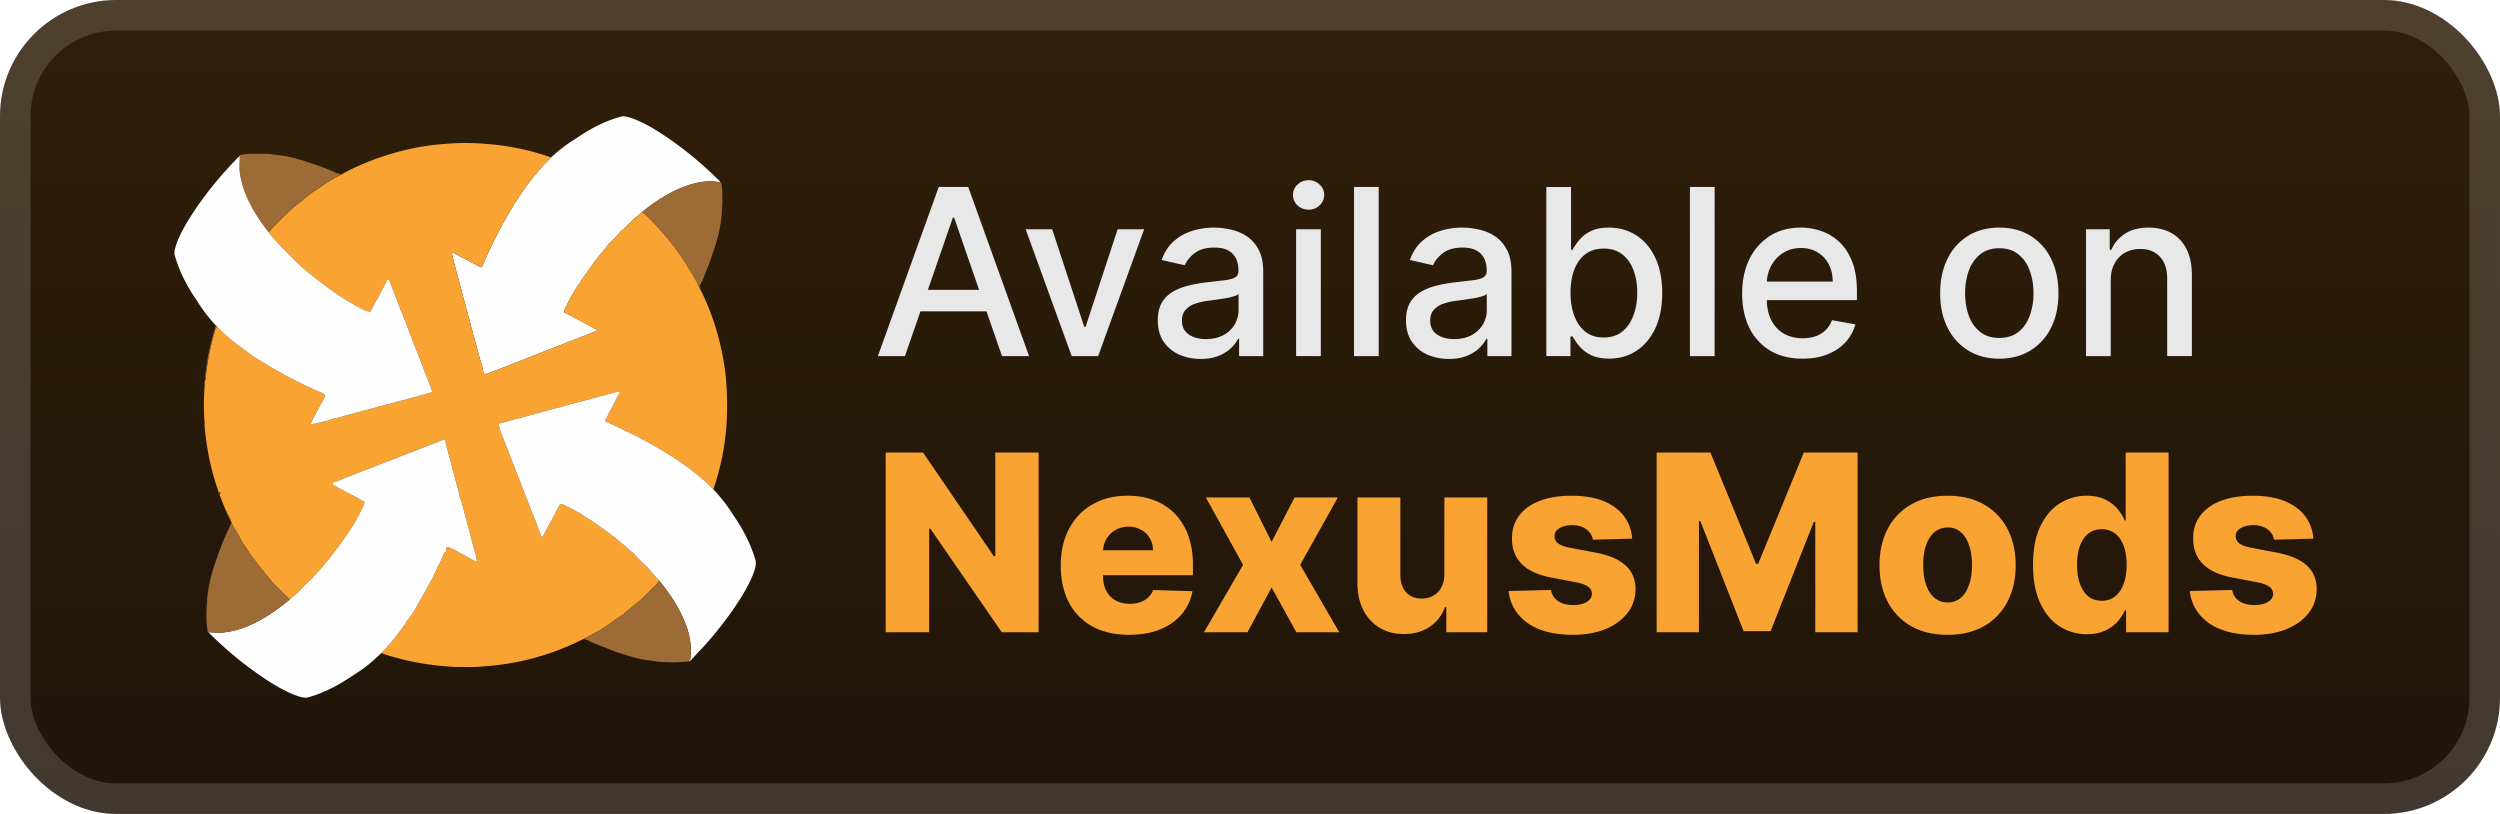
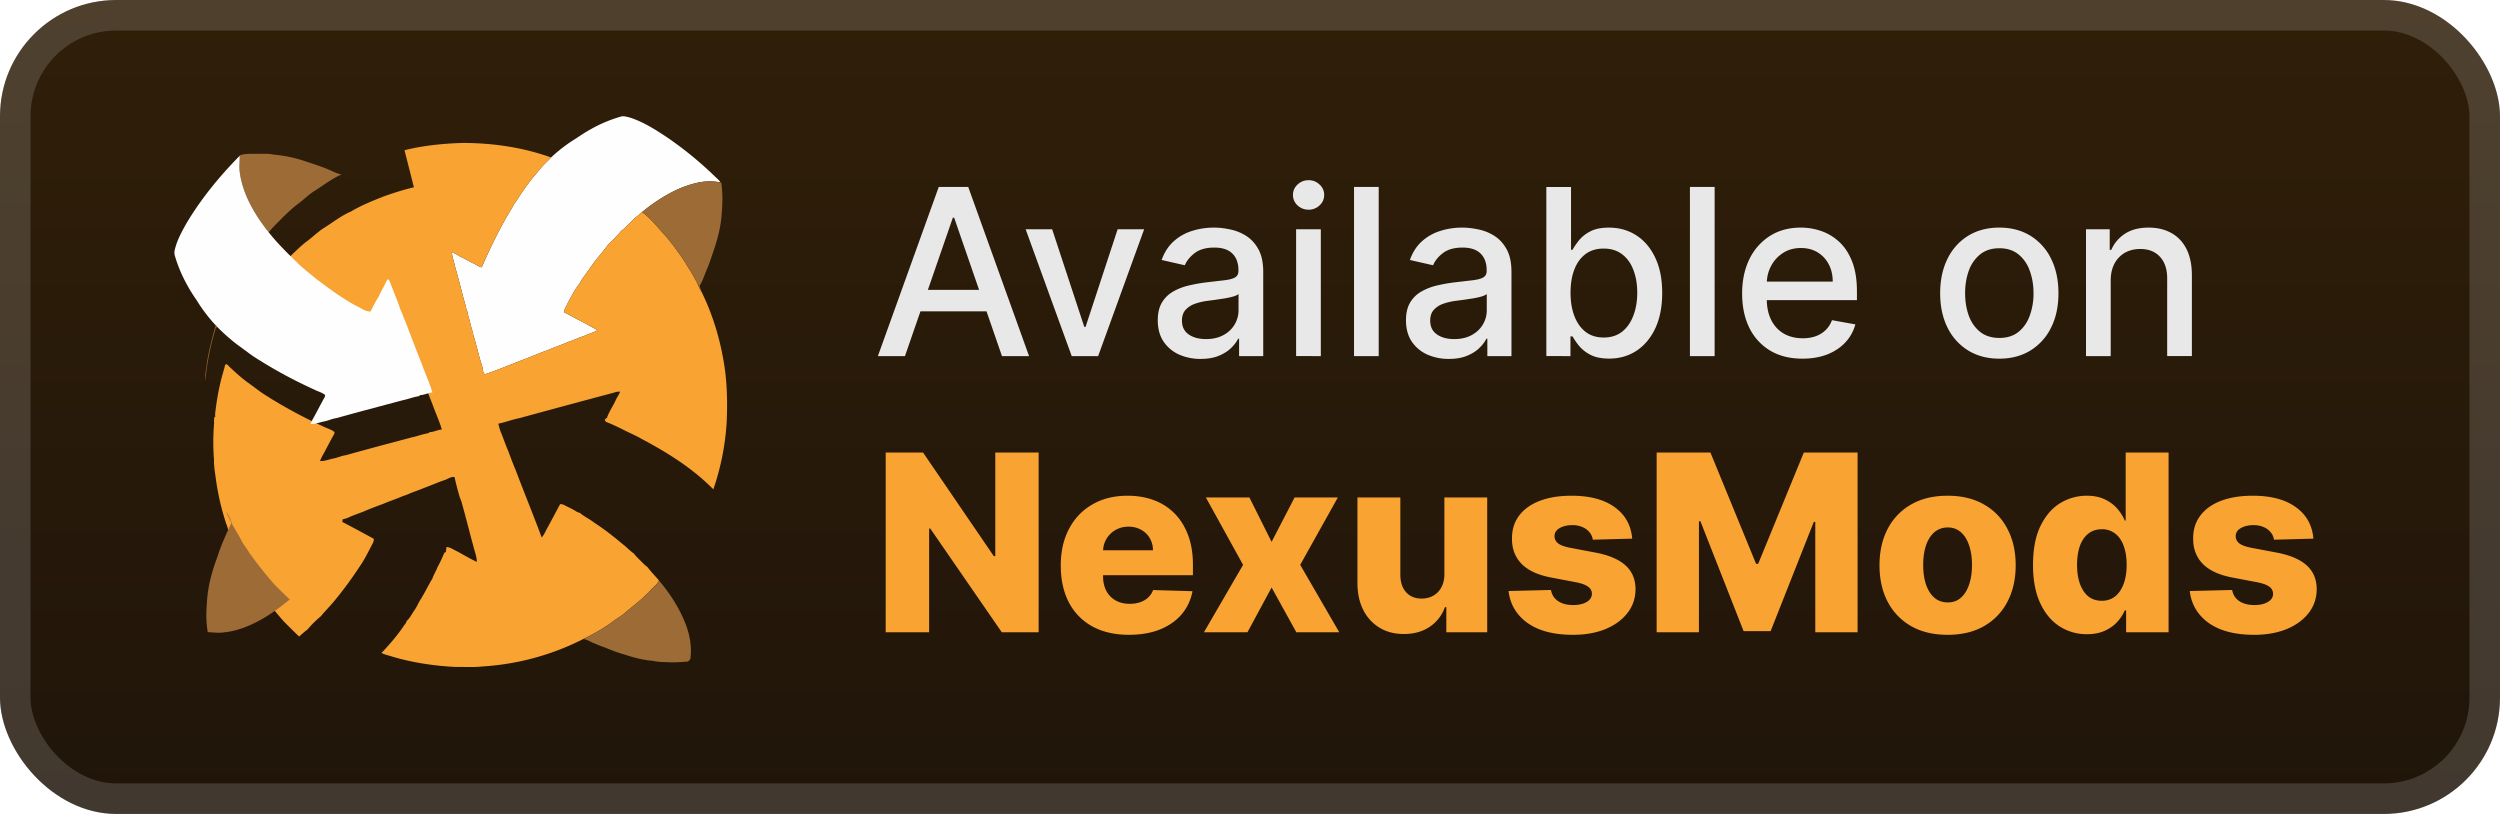
<svg xmlns="http://www.w3.org/2000/svg" width="172" height="56" fill="none">
  <rect width="172" height="56" fill="url(#a)" rx="8" />
  <g filter="url(#b)">
    <path fill="#FEFEFE" d="M40.576 8.93a9.5 9.5 0 0 1 2.188-.922c.188-.031.377.031.56.077.948.3 1.792.846 2.613 1.393a25 25 0 0 1 3.295 2.707c.12.108.238.22.337.35l-.355-.04c-.878-.096-1.744.173-2.544.51-.9.408-1.73.958-2.494 1.584-.118.093-.23.194-.341.295-.194.107-.319.296-.481.44-.202.186-.38.398-.607.553a9 9 0 0 1-.898.937c-.286.403-.614.774-.919 1.162-.29.39-.563.794-.852 1.185-.068.093-.12.196-.172.3-.335.416-.58.9-.836 1.368-.084.224-.259.419-.254.67.295.125.57.293.853.442q.728.37 1.438.778c-.292.17-.626.246-.926.4-.373.108-.715.295-1.087.405-.464.207-.95.365-1.417.568-.62.219-1.221.487-1.838.716-.828.318-1.643.67-2.487.944-.15-.156-.134-.398-.185-.597-.153-.43-.258-.876-.375-1.318-.05-.177-.105-.354-.132-.537l-.076-.113c-.036-.357-.183-.687-.249-1.038-.046-.242-.156-.468-.18-.716l-.059-.092c-.035-.305-.15-.593-.223-.89a84 84 0 0 0-.576-2.153c-.063-.309-.173-.606-.213-.92.218.03.388.17.573.274.324.135.616.334.935.481.186.082.346.221.55.26.622-1.424 1.304-2.826 2.121-4.15.037-.065.066-.133.097-.2.22-.264.378-.57.578-.848.269-.376.53-.76.836-1.107.223-.255.422-.531.66-.771l.48-.482a10.5 10.5 0 0 1 1.422-1.123c.416-.256.81-.547 1.24-.782" />
-     <path fill="#F9A332" d="M27.83 10.335c1.295-.323 2.629-.456 3.96-.5 2.075-.004 4.167.294 6.124 1l-.48.482c-.238.24-.437.516-.66.771-.306.348-.567.731-.836 1.107-.2.278-.359.584-.578.847-.031.068-.06.137-.097.2-.817 1.325-1.5 2.727-2.122 4.151-.203-.039-.363-.178-.549-.26-.319-.147-.61-.345-.935-.481-.185-.104-.355-.244-.573-.273.04.313.15.61.213.919q.302 1.074.576 2.154c.074.296.188.584.223.89l.059.092c.024.247.134.473.18.715.066.35.213.681.249 1.038l.076.113c.027.184.082.36.132.538.117.44.222.887.375 1.318.05.198.035.44.185.596.844-.273 1.66-.626 2.487-.944.617-.229 1.218-.497 1.838-.716.467-.203.953-.36 1.417-.568.372-.11.714-.297 1.087-.406.3-.153.634-.228.926-.399q-.71-.406-1.438-.778c-.283-.15-.558-.316-.853-.442-.005-.251.17-.446.254-.67.256-.468.5-.952.836-1.368.051-.104.104-.206.172-.3.29-.391.562-.794.852-1.185.305-.388.633-.76.92-1.162.319-.29.622-.603.897-.937.227-.155.405-.367.607-.552.162-.145.287-.334.48-.44q.166-.154.342-.296c.617.449 1.077 1.066 1.59 1.621.195.198.346.433.531.64.379.525.766 1.047 1.086 1.613.201.28.355.591.525.892.131.24.204.508.363.734.778 1.58 1.286 3.29 1.558 5.029.2 1.274.222 2.57.17 3.856a17.4 17.4 0 0 1-.921 4.692c-1.41-1.433-3.132-2.513-4.897-3.45-.423-.246-.875-.434-1.31-.656a14 14 0 0 0-1.143-.524c-.082-.024-.1-.108-.116-.179l.148-.115c.143-.418.406-.784.59-1.185.089-.212.237-.392.312-.61a.95.95 0 0 0-.397.06 987 987 0 0 0-6.517 1.758c-.495.096-.968.283-1.464.384q.057.257.142.508c.19.437.33.895.525 1.332.17.444.328.895.518 1.331.588 1.558 1.22 3.097 1.8 4.657.189-.21.282-.481.426-.72.284-.525.562-1.052.846-1.577.1.012.202.021.291.074.26.143.54.25.787.418a.9.9 0 0 0 .277.115c.305.26.676.426.99.675.681.44 1.322.94 1.94 1.465.276.194.491.463.776.645.115.152.246.29.384.42.181.172.34.37.55.511.243.331.54.619.802.937-.11.252-.34.408-.522.603-.523.598-1.167 1.068-1.77 1.58-.253.232-.558.392-.83.599-.65.487-1.357.887-2.086 1.243a17.7 17.7 0 0 1-6.929 1.887c-.619.07-1.244.025-1.866.035-1.538-.078-3.075-.316-4.549-.773-.183-.054-.37-.1-.54-.192.55-.574 1.07-1.178 1.516-1.836q.082-.12.174-.233l.039-.131c.24-.202.363-.496.543-.745.174-.244.275-.53.448-.777.277-.46.51-.948.79-1.407.077-.26.238-.483.328-.738a10 10 0 0 0 .49-1.036l.103-.034q.02-.177.042-.353c.25.02.458.167.677.275.473.244.925.53 1.41.75-.005-.395-.166-.76-.254-1.138-.27-.988-.515-1.981-.794-2.967a2 2 0 0 0-.11-.288c-.096-.581-.305-1.138-.423-1.715-.118-.266-.142-.558-.224-.834a19 19 0 0 1-.376-1.443c-.264-.04-.473.146-.712.218-.454.151-.89.353-1.34.514-.382.162-.779.287-1.159.452q-.169.074-.347.126c-.452.203-.926.348-1.38.547-.445.164-.89.325-1.323.519-.378.144-.764.272-1.128.449l-.31.087-.022.178c.73.376 1.453.768 2.173 1.163-.013.093-.017.192-.064.277-.293.551-.56 1.12-.919 1.632a26 26 0 0 1-1.814 2.454c-.276.327-.585.626-.852.961-.334.278-.65.585-.926.922-.206.136-.38.311-.567.472-.36-.333-.703-.682-1.049-1.028a27 27 0 0 1-1.752-2.21c-.153-.281-.377-.517-.52-.805-.186-.392-.435-.75-.64-1.133a4 4 0 0 0-.389-.86c-.186-.38-.323-.782-.482-1.174.094-.044.058-.155.024-.223a.6.6 0 0 0-.053.203 3 3 0 0 0-.165-.55 17.5 17.5 0 0 1-.712-3.113c-.056-.424-.131-.846-.121-1.274a15.6 15.6 0 0 1-.002-2.39c.02-.189-.023-.401.049-.572l.026.01.023.04c-.01-.08-.022-.16-.018-.24.082-.73.197-1.457.37-2.172.09-.408.224-.803.323-1.209l.11-.04c.43.43.878.84 1.364 1.206.374.264.734.548 1.11.81a32.4 32.4 0 0 0 4.17 2.276c.25.136.542.19.763.379a.22.22 0 0 1-.023.141c-.248.449-.486.903-.727 1.356-.095.16-.181.324-.241.5.326.02.625-.123.94-.179.285-.056.548-.19.839-.224 1.52-.43 3.047-.828 4.572-1.236.368-.073.716-.22 1.088-.273l.101-.076c.291-.005.55-.162.838-.184-.168-.577-.428-1.121-.627-1.688-.42-1.063-.828-2.131-1.237-3.199-.13-.268-.203-.56-.343-.824-.214-.648-.488-1.274-.727-1.913-.027-.066-.058-.195-.158-.135-.08.107-.133.231-.192.35-.13.276-.304.53-.406.818-.227.32-.387.68-.57 1.025-.27.006-.504-.139-.733-.262-1.08-.536-2.045-1.266-3.005-1.987-.385-.321-.784-.625-1.15-.966-.738-.713-1.479-1.428-2.115-2.234.283-.364.629-.67.942-1.006.335-.312.657-.64 1.024-.915.44-.319.82-.719 1.292-.995.573-.37 1.119-.793 1.75-1.064.684-.412 1.43-.707 2.168-1.007.71-.257 1.43-.488 2.166-.662" />
+     <path fill="#F9A332" d="M27.83 10.335c1.295-.323 2.629-.456 3.96-.5 2.075-.004 4.167.294 6.124 1l-.48.482c-.238.24-.437.516-.66.771-.306.348-.567.731-.836 1.107-.2.278-.359.584-.578.847-.031.068-.06.137-.097.2-.817 1.325-1.5 2.727-2.122 4.151-.203-.039-.363-.178-.549-.26-.319-.147-.61-.345-.935-.481-.185-.104-.355-.244-.573-.273.04.313.15.61.213.919q.302 1.074.576 2.154c.074.296.188.584.223.89l.059.092c.024.247.134.473.18.715.066.35.213.681.249 1.038l.076.113c.027.184.082.36.132.538.117.44.222.887.375 1.318.05.198.035.44.185.596.844-.273 1.66-.626 2.487-.944.617-.229 1.218-.497 1.838-.716.467-.203.953-.36 1.417-.568.372-.11.714-.297 1.087-.406.3-.153.634-.228.926-.399q-.71-.406-1.438-.778c-.283-.15-.558-.316-.853-.442-.005-.251.17-.446.254-.67.256-.468.5-.952.836-1.368.051-.104.104-.206.172-.3.29-.391.562-.794.852-1.185.305-.388.633-.76.92-1.162.319-.29.622-.603.897-.937.227-.155.405-.367.607-.552.162-.145.287-.334.48-.44q.166-.154.342-.296c.617.449 1.077 1.066 1.59 1.621.195.198.346.433.531.64.379.525.766 1.047 1.086 1.613.201.28.355.591.525.892.131.24.204.508.363.734.778 1.58 1.286 3.29 1.558 5.029.2 1.274.222 2.57.17 3.856a17.4 17.4 0 0 1-.921 4.692c-1.41-1.433-3.132-2.513-4.897-3.45-.423-.246-.875-.434-1.31-.656a14 14 0 0 0-1.143-.524c-.082-.024-.1-.108-.116-.179l.148-.115c.143-.418.406-.784.59-1.185.089-.212.237-.392.312-.61a.95.95 0 0 0-.397.06 987 987 0 0 0-6.517 1.758c-.495.096-.968.283-1.464.384q.057.257.142.508c.19.437.33.895.525 1.332.17.444.328.895.518 1.331.588 1.558 1.22 3.097 1.8 4.657.189-.21.282-.481.426-.72.284-.525.562-1.052.846-1.577.1.012.202.021.291.074.26.143.54.25.787.418a.9.9 0 0 0 .277.115c.305.26.676.426.99.675.681.44 1.322.94 1.94 1.465.276.194.491.463.776.645.115.152.246.29.384.42.181.172.34.37.55.511.243.331.54.619.802.937-.11.252-.34.408-.522.603-.523.598-1.167 1.068-1.77 1.58-.253.232-.558.392-.83.599-.65.487-1.357.887-2.086 1.243a17.7 17.7 0 0 1-6.929 1.887c-.619.07-1.244.025-1.866.035-1.538-.078-3.075-.316-4.549-.773-.183-.054-.37-.1-.54-.192.55-.574 1.07-1.178 1.516-1.836q.082-.12.174-.233l.039-.131c.24-.202.363-.496.543-.745.174-.244.275-.53.448-.777.277-.46.51-.948.79-1.407.077-.26.238-.483.328-.738a10 10 0 0 0 .49-1.036l.103-.034q.02-.177.042-.353c.25.02.458.167.677.275.473.244.925.53 1.41.75-.005-.395-.166-.76-.254-1.138-.27-.988-.515-1.981-.794-2.967a2 2 0 0 0-.11-.288a19 19 0 0 1-.376-1.443c-.264-.04-.473.146-.712.218-.454.151-.89.353-1.34.514-.382.162-.779.287-1.159.452q-.169.074-.347.126c-.452.203-.926.348-1.38.547-.445.164-.89.325-1.323.519-.378.144-.764.272-1.128.449l-.31.087-.022.178c.73.376 1.453.768 2.173 1.163-.013.093-.017.192-.064.277-.293.551-.56 1.12-.919 1.632a26 26 0 0 1-1.814 2.454c-.276.327-.585.626-.852.961-.334.278-.65.585-.926.922-.206.136-.38.311-.567.472-.36-.333-.703-.682-1.049-1.028a27 27 0 0 1-1.752-2.21c-.153-.281-.377-.517-.52-.805-.186-.392-.435-.75-.64-1.133a4 4 0 0 0-.389-.86c-.186-.38-.323-.782-.482-1.174.094-.044.058-.155.024-.223a.6.6 0 0 0-.053.203 3 3 0 0 0-.165-.55 17.5 17.5 0 0 1-.712-3.113c-.056-.424-.131-.846-.121-1.274a15.6 15.6 0 0 1-.002-2.39c.02-.189-.023-.401.049-.572l.026.01.023.04c-.01-.08-.022-.16-.018-.24.082-.73.197-1.457.37-2.172.09-.408.224-.803.323-1.209l.11-.04c.43.43.878.84 1.364 1.206.374.264.734.548 1.11.81a32.4 32.4 0 0 0 4.17 2.276c.25.136.542.19.763.379a.22.22 0 0 1-.023.141c-.248.449-.486.903-.727 1.356-.095.16-.181.324-.241.5.326.02.625-.123.94-.179.285-.056.548-.19.839-.224 1.52-.43 3.047-.828 4.572-1.236.368-.073.716-.22 1.088-.273l.101-.076c.291-.005.55-.162.838-.184-.168-.577-.428-1.121-.627-1.688-.42-1.063-.828-2.131-1.237-3.199-.13-.268-.203-.56-.343-.824-.214-.648-.488-1.274-.727-1.913-.027-.066-.058-.195-.158-.135-.08.107-.133.231-.192.35-.13.276-.304.53-.406.818-.227.32-.387.68-.57 1.025-.27.006-.504-.139-.733-.262-1.08-.536-2.045-1.266-3.005-1.987-.385-.321-.784-.625-1.15-.966-.738-.713-1.479-1.428-2.115-2.234.283-.364.629-.67.942-1.006.335-.312.657-.64 1.024-.915.44-.319.82-.719 1.292-.995.573-.37 1.119-.793 1.75-1.064.684-.412 1.43-.707 2.168-1.007.71-.257 1.43-.488 2.166-.662" />
    <path fill="#9D6B36" d="M16.487 10.687c.364-.12.748-.107 1.125-.105.408.01.822-.035 1.223.057a9 9 0 0 1 2.24.482c.555.18 1.113.359 1.648.595.251.11.5.239.773.287-.631.271-1.177.695-1.75 1.065-.471.276-.852.676-1.292.994-.367.277-.69.604-1.024.916-.313.336-.66.642-.942 1.006-.944-1.198-1.774-2.565-1.988-4.102-.06-.387 0-.778-.008-1.165z" />
    <path fill="#FEFEFE" d="M12.84 15.343c1.012-1.691 2.27-3.225 3.652-4.626.008.387-.052.778.008 1.165.214 1.537 1.044 2.904 1.988 4.102.637.806 1.377 1.521 2.114 2.234.367.341.766.645 1.15.966.96.721 1.926 1.45 3.006 1.987.229.123.462.268.733.262.183-.345.343-.705.57-1.025.102-.288.276-.542.406-.817.06-.12.111-.244.192-.35.1-.06.13.068.158.134.24.639.513 1.265.727 1.913.14.264.212.556.343.824.409 1.068.816 2.136 1.237 3.2.199.566.459 1.11.627 1.687-.288.022-.547.178-.838.184q-.051.037-.101.076c-.372.053-.72.2-1.088.273-1.524.408-3.052.805-4.572 1.235-.29.034-.554.17-.84.225-.314.056-.613.2-.94.18a2.6 2.6 0 0 1 .242-.501c.241-.453.48-.907.727-1.356a.22.22 0 0 0 .023-.141c-.22-.188-.513-.243-.763-.38a32 32 0 0 1-4.17-2.276c-.376-.261-.736-.545-1.11-.809a13 13 0 0 1-1.478-1.326 10.7 10.7 0 0 1-1.315-1.73c-.667-.954-1.203-2.006-1.518-3.13a.9.9 0 0 1 .031-.402c.16-.635.48-1.211.798-1.778" />
    <path fill="#9D6B36" d="M46.67 13.006c.8-.338 1.666-.607 2.544-.511.138.029.29.024.417.09a9 9 0 0 1 .033 1.946c-.041 1.014-.31 2.004-.649 2.955-.131.382-.253.77-.42 1.14-.15.349-.257.726-.47 1.043.05.139.107.276.146.42-.159-.226-.232-.495-.363-.734-.17-.3-.324-.611-.525-.892-.32-.566-.707-1.088-1.086-1.614-.185-.206-.336-.44-.531-.639-.513-.555-.973-1.172-1.59-1.62.763-.627 1.594-1.177 2.494-1.584m-31.827 9.377.114.12-.11.04c-.099.405-.233.801-.323 1.209a18 18 0 0 0-.37 2.172c-.004.08.009.16.018.24l-.023-.041c-.07-.271.013-.545.043-.816.115-.994.38-1.963.651-2.924" />
-     <path fill="#FEFEFE" d="M42.265 27.008a.95.95 0 0 1 .397-.062c-.075.219-.223.4-.312.61-.184.402-.447.767-.59 1.186q-.075.057-.148.115c.017.071.034.155.116.179q.584.236 1.143.524c.435.222.887.41 1.31.655 1.765.938 3.487 2.018 4.897 3.45.511.543.976 1.13 1.368 1.766.643.921 1.174 1.928 1.5 3.006.135.353-.013.727-.128 1.063-.397.999-1 1.899-1.615 2.773-.62.842-1.27 1.666-1.992 2.422a28 28 0 0 0-.571.613.42.42 0 0 1-.285.189c.048-.062.127-.103.144-.185.118-.872-.068-1.763-.405-2.568-.427-1.023-1.041-1.96-1.756-2.804-.262-.318-.559-.606-.803-.937-.208-.142-.368-.339-.549-.51a3.5 3.5 0 0 1-.384-.421c-.285-.182-.5-.45-.776-.645a18.5 18.5 0 0 0-1.94-1.465c-.314-.25-.685-.415-.99-.675a.9.9 0 0 1-.277-.115c-.247-.167-.527-.275-.787-.419-.089-.052-.192-.062-.291-.073-.284.525-.562 1.052-.846 1.576-.144.24-.237.51-.426.721-.58-1.56-1.212-3.1-1.8-4.657-.19-.436-.348-.887-.518-1.331-.195-.437-.334-.895-.525-1.332a5 5 0 0 1-.142-.509c.495-.1.969-.287 1.464-.383q3.255-.89 6.517-1.758M29.913 30.49c.24-.072.448-.258.712-.218.109.484.228.968.376 1.443.082.275.106.568.224.834.118.577.326 1.134.423 1.715.044.093.084.188.11.288.279.985.524 1.98.794 2.967.088.378.249.743.255 1.137-.486-.219-.938-.506-1.411-.75-.219-.107-.427-.255-.677-.274q-.023.175-.042.352l-.103.035a10 10 0 0 1-.49 1.036c-.09.255-.251.478-.327.738-.282.459-.514.946-.791 1.407-.173.246-.274.532-.448.777-.18.249-.302.543-.543.745l-.039.13q-.091.114-.174.233a14 14 0 0 1-1.516 1.837c-.464.439-.94.87-1.473 1.228-.716.474-1.428.961-2.212 1.317-.474.215-.96.419-1.471.532-.327.006-.638-.117-.94-.232-.78-.337-1.513-.778-2.211-1.263a25 25 0 0 1-3.605-3.011c.383.02.768.073 1.149.004.673-.071 1.319-.294 1.928-.584.917-.43 1.745-1.027 2.523-1.67.187-.16.362-.336.568-.473a7 7 0 0 1 .926-.92c.267-.336.576-.635.852-.963a26 26 0 0 0 1.814-2.453c.36-.513.626-1.08.918-1.632.048-.085.052-.184.065-.277a93 93 0 0 0-2.173-1.163l.022-.178.31-.087c.364-.177.75-.305 1.128-.45.433-.193.878-.355 1.323-.518.454-.199.928-.344 1.38-.547q.178-.052.347-.126c.38-.166.777-.29 1.159-.452.45-.161.886-.363 1.34-.515" />
    <path fill="#9D6B36" d="M15.586 35.208c.159.272.295.557.388.859.205.382.454.74.64 1.133.143.288.367.524.52.805a27 27 0 0 0 1.752 2.21c.346.346.69.695 1.049 1.028-.779.643-1.607 1.24-2.524 1.67-.61.29-1.255.513-1.928.585-.381.068-.766.015-1.149-.005l-.037-.002c-.134-.71-.11-1.438-.052-2.153.063-1.04.347-2.052.71-3.023.252-.798.603-1.563.958-2.319-.077-.273-.27-.505-.328-.788m29.231 5.335c.182-.195.411-.351.522-.603.715.843 1.33 1.781 1.756 2.804.338.805.523 1.696.405 2.569-.017.081-.096.123-.144.184l-.016.017c-.523.04-1.05.083-1.573.034a3.8 3.8 0 0 1-.863-.084c-.662-.051-1.308-.224-1.936-.432a10 10 0 0 1-1.33-.481c-.292-.087-.568-.217-.851-.328-.213-.1-.417-.227-.656-.258.73-.356 1.436-.756 2.086-1.243.272-.207.577-.367.83-.598.603-.513 1.247-.983 1.77-1.581" />
  </g>
  <g filter="url(#c)">
    <path fill="#E8E8E8" d="M62.261 24.5h-1.863l4.187-11.637h2.029L70.8 24.5h-1.864l-3.29-9.523h-.09zm.313-4.557h6.045v1.477h-6.045zm16.143-4.17L75.552 24.5h-1.818l-3.17-8.727h1.824l2.21 6.715h.09l2.205-6.715zm3.887 8.92a3.6 3.6 0 0 1-1.5-.307 2.53 2.53 0 0 1-1.063-.903q-.386-.59-.386-1.45 0-.738.284-1.215.285-.477.767-.756a4 4 0 0 1 1.08-.42A11 11 0 0 1 83 19.426l1.273-.148q.49-.062.71-.199.222-.135.222-.443v-.04q0-.744-.42-1.153-.415-.41-1.24-.41-.857 0-1.351.381-.49.375-.677.836l-1.596-.364q.284-.795.83-1.284.551-.495 1.266-.716.717-.227 1.506-.227.523 0 1.108.125.59.12 1.102.443.517.324.847.926.33.597.33 1.551V24.5h-1.66v-1.193h-.068q-.165.33-.494.647-.33.318-.847.529-.516.21-1.238.21m.369-1.364q.705 0 1.204-.278a1.95 1.95 0 0 0 .768-.727q.267-.455.267-.972v-1.125q-.091.09-.353.17a6 6 0 0 1-.585.131l-.642.097-.523.068q-.494.063-.903.21a1.55 1.55 0 0 0-.648.426q-.238.272-.238.728 0 .63.466.954.465.318 1.187.318m6.2 1.17v-8.726h1.7V24.5zm.858-10.073a1.08 1.08 0 0 1-.761-.296.96.96 0 0 1-.313-.716.95.95 0 0 1 .313-.715q.318-.301.761-.301.444 0 .756.3a.94.94 0 0 1 .318.716.95.95 0 0 1-.318.716 1.06 1.06 0 0 1-.756.296m4.825-1.563V24.5h-1.698V12.863zm4.826 11.83a3.6 3.6 0 0 1-1.5-.307 2.53 2.53 0 0 1-1.063-.903q-.386-.59-.386-1.45 0-.738.284-1.215t.767-.756a4 4 0 0 1 1.08-.42 11 11 0 0 1 1.216-.216l1.272-.148q.49-.062.71-.199.222-.135.222-.443v-.04q0-.744-.42-1.153-.415-.41-1.239-.41-.858 0-1.352.381-.489.375-.676.836L97 17.886q.284-.795.83-1.284.551-.495 1.267-.716.716-.227 1.505-.227.523 0 1.108.125.592.12 1.102.443.517.324.847.926.33.597.33 1.551V24.5h-1.659v-1.193h-.069q-.165.33-.494.647-.33.318-.847.529-.516.21-1.238.21m.369-1.364q.704 0 1.205-.278.505-.279.767-.727.267-.455.267-.972v-1.125q-.091.09-.353.17-.255.075-.585.131l-.642.097-.523.068q-.494.063-.903.21a1.55 1.55 0 0 0-.648.426q-.238.272-.238.728 0 .63.466.954.465.318 1.187.318m6.337 1.17V12.864h1.699v4.324h.102q.147-.273.426-.63a2.4 2.4 0 0 1 .773-.625q.494-.273 1.307-.273 1.056 0 1.886.534.83.535 1.301 1.54.477 1.005.477 2.42t-.471 2.426q-.472 1.006-1.296 1.551-.824.54-1.88.54-.796 0-1.302-.267a2.5 2.5 0 0 1-.784-.625 5 5 0 0 1-.437-.636h-.142V24.5zm1.665-4.363q0 .921.267 1.614t.772 1.085q.506.386 1.239.386.761 0 1.273-.403.511-.41.772-1.108.267-.698.267-1.574 0-.864-.261-1.551-.255-.687-.773-1.085-.511-.398-1.278-.398-.739 0-1.25.38-.506.382-.767 1.063-.261.682-.261 1.591m9.913-7.273V24.5h-1.699V12.863zm6.047 11.813q-1.29 0-2.222-.551a3.74 3.74 0 0 1-1.432-1.563q-.5-1.011-.5-2.37 0-1.339.5-2.363a3.9 3.9 0 0 1 1.409-1.596q.91-.574 2.125-.574.74 0 1.432.244.693.245 1.245.767.55.523.869 1.358.318.83.318 2.017v.602h-6.937v-1.272h5.272q0-.67-.272-1.188a2.07 2.07 0 0 0-.767-.824q-.49-.3-1.148-.3-.716 0-1.25.352a2.37 2.37 0 0 0-.818.909q-.284.556-.284 1.21v.994q0 .876.306 1.489.313.613.87.937.557.318 1.301.319.483 0 .88-.137.399-.142.688-.42.29-.279.443-.688l1.608.29q-.194.71-.693 1.244-.494.528-1.244.824-.745.29-1.699.29m13.54 0q-1.228 0-2.143-.563a3.8 3.8 0 0 1-1.42-1.573q-.506-1.012-.506-2.364 0-1.358.506-2.375a3.8 3.8 0 0 1 1.42-1.58q.915-.562 2.143-.562t2.142.562a3.8 3.8 0 0 1 1.42 1.58q.506 1.017.506 2.375 0 1.352-.506 2.364a3.8 3.8 0 0 1-1.42 1.573q-.915.563-2.142.563m.005-1.426q.796 0 1.318-.42.523-.421.773-1.12a4.4 4.4 0 0 0 .256-1.54q0-.835-.256-1.534a2.5 2.5 0 0 0-.773-1.13q-.523-.427-1.318-.427-.801 0-1.329.426a2.54 2.54 0 0 0-.779 1.131q-.25.699-.25 1.534 0 .84.25 1.54.256.699.779 1.12.528.42 1.329.42m7.658-3.932V24.5h-1.699v-8.727h1.631v1.42h.108q.3-.693.943-1.114.648-.42 1.63-.42.893 0 1.563.375.67.37 1.04 1.102.369.733.369 1.813v5.55h-1.699v-5.346q0-.948-.494-1.483-.495-.54-1.358-.54-.59 0-1.051.256a1.84 1.84 0 0 0-.722.75q-.261.489-.261 1.182" />
    <path fill="#F9A332" d="M71.458 31.136V43.5h-2.535l-4.92-7.136h-.079V43.5h-2.988V31.136h2.571l4.866 7.124h.103v-7.124zm6.214 12.539q-1.455 0-2.512-.574a3.97 3.97 0 0 1-1.618-1.648q-.561-1.074-.561-2.553 0-1.437.567-2.512.568-1.08 1.6-1.678 1.033-.604 2.433-.604.99 0 1.811.308.82.308 1.419.912.597.604.93 1.49.331.883.332 2.023v.737h-8.06V37.86h5.313a1.66 1.66 0 0 0-.224-.839 1.5 1.5 0 0 0-.597-.573 1.7 1.7 0 0 0-.864-.212q-.494 0-.887.224a1.68 1.68 0 0 0-.863 1.449v1.744q0 .567.223.996.223.423.634.658t.978.236q.392 0 .712-.109.32-.108.55-.32a1.3 1.3 0 0 0 .344-.519l2.71.079a3.35 3.35 0 0 1-.742 1.587q-.569.67-1.491 1.045-.924.368-2.137.368m8.287-9.448 1.527 3.055 1.582-3.055h2.976l-2.59 4.636 2.687 4.637h-2.953l-1.702-3.08-1.66 3.08h-2.994l2.692-4.637-2.56-4.636zm13.415 5.27v-5.27h2.946V43.5h-2.813v-1.727h-.096a2.7 2.7 0 0 1-1.05 1.352q-.738.495-1.782.495-.948 0-1.666-.434a2.96 2.96 0 0 1-1.117-1.214q-.398-.785-.404-1.835v-5.91h2.952v5.33q.006.755.398 1.19.393.435 1.069.435.44 0 .79-.194.357-.199.562-.573.21-.381.211-.918m12.921-2.439-2.711.073a1 1 0 0 0-.229-.513 1.24 1.24 0 0 0-.489-.357 1.7 1.7 0 0 0-.688-.132q-.513 0-.876.205-.356.206-.35.555a.6.6 0 0 0 .218.471q.228.2.815.32l1.786.338q1.389.265 2.065.882.682.615.688 1.63-.006.954-.567 1.66-.556.706-1.521 1.099-.966.386-2.21.386-1.986 0-3.133-.815-1.141-.82-1.304-2.198l2.916-.072q.096.507.501.773.403.265 1.032.265.567 0 .924-.211.356-.21.362-.561a.6.6 0 0 0-.278-.502q-.272-.192-.851-.301l-1.618-.308q-1.395-.254-2.077-.936-.681-.688-.676-1.75-.006-.93.495-1.588.501-.664 1.425-1.015t2.179-.35q1.884 0 2.971.791 1.086.785 1.201 2.161m1.683-5.922h3.7l3.14 7.655h.144l3.14-7.655h3.7V43.5h-2.91v-7.595h-.102l-2.97 7.516h-1.86l-2.97-7.558h-.103V43.5h-2.909zm20.017 12.539q-1.46 0-2.512-.598a4.13 4.13 0 0 1-1.612-1.678q-.561-1.08-.561-2.505 0-1.431.561-2.506a4.1 4.1 0 0 1 1.612-1.678q1.051-.604 2.512-.604t2.505.604q1.05.597 1.612 1.678.567 1.075.567 2.506 0 1.425-.567 2.505a4.07 4.07 0 0 1-1.612 1.678q-1.044.598-2.505.598m.018-2.228q.531 0 .899-.326.369-.326.562-.905.199-.58.199-1.34 0-.773-.199-1.353-.193-.58-.562-.905a1.3 1.3 0 0 0-.899-.326 1.38 1.38 0 0 0-.93.326q-.374.326-.573.905-.194.58-.194 1.352 0 .762.194 1.34.199.58.573.906.38.326.93.326m9.565 2.186a3.4 3.4 0 0 1-1.865-.532q-.84-.531-1.34-1.593-.501-1.063-.501-2.639 0-1.636.519-2.692.52-1.056 1.358-1.564a3.47 3.47 0 0 1 1.817-.507q.73 0 1.25.254.52.247.857.64.337.392.513.815h.061v-4.679h2.952V43.5h-2.922v-1.503h-.091a2.9 2.9 0 0 1-.531.803q-.344.374-.863.603-.513.23-1.214.23m1.027-2.3q.537 0 .917-.302.38-.308.586-.864.205-.555.205-1.304 0-.76-.205-1.31-.2-.55-.586-.845a1.45 1.45 0 0 0-.917-.296q-.55 0-.93.302t-.58.851q-.192.55-.193 1.298 0 .75.199 1.304.2.555.574.864.38.301.93.302m14.556-4.275-2.711.073a1 1 0 0 0-.229-.513 1.24 1.24 0 0 0-.489-.357 1.7 1.7 0 0 0-.688-.132q-.513 0-.875.205-.357.206-.351.555a.6.6 0 0 0 .218.471q.229.2.815.32l1.787.338q1.388.265 2.064.882.682.615.688 1.63-.006.954-.567 1.66-.555.706-1.521 1.099-.966.386-2.21.386-1.986 0-3.133-.815-1.141-.82-1.304-2.198l2.916-.072q.096.507.501.773.405.265 1.032.265.568 0 .924-.211.356-.21.362-.561a.6.6 0 0 0-.278-.502q-.271-.192-.851-.301l-1.618-.308q-1.394-.254-2.076-.936-.683-.688-.677-1.75-.006-.93.496-1.588.5-.664 1.424-1.015t2.18-.35q1.882 0 2.97.791 1.086.785 1.201 2.161" />
  </g>
  <rect width="169.9" height="53.9" x="1.05" y="1.05" stroke="#fff" stroke-opacity=".15" stroke-width="2.1" rx="6.95" />
  <defs>
    <filter id="b" width="51.429" height="51.429" x="6.286" y="2.285" color-interpolation-filters="sRGB" filterUnits="userSpaceOnUse">
      <feFlood flood-opacity="0" result="BackgroundImageFix" />
      <feColorMatrix in="SourceAlpha" result="hardAlpha" values="0 0 0 0 0 0 0 0 0 0 0 0 0 0 0 0 0 0 127 0" />
      <feOffset />
      <feGaussianBlur stdDeviation="2.857" />
      <feComposite in2="hardAlpha" operator="out" />
      <feColorMatrix values="0 0 0 0 0 0 0 0 0 0 0 0 0 0 0 0 0 0 0.25 0" />
      <feBlend in2="BackgroundImageFix" result="effect1_dropShadow_44_2" />
      <feBlend in="SourceGraphic" in2="effect1_dropShadow_44_2" result="shape" />
    </filter>
    <filter id="c" width="111.2" height="48.2" x="54.4" y="3.9" color-interpolation-filters="sRGB" filterUnits="userSpaceOnUse">
      <feFlood flood-opacity="0" result="BackgroundImageFix" />
      <feColorMatrix in="SourceAlpha" result="hardAlpha" values="0 0 0 0 0 0 0 0 0 0 0 0 0 0 0 0 0 0 127 0" />
      <feOffset />
      <feGaussianBlur stdDeviation="2.8" />
      <feComposite in2="hardAlpha" operator="out" />
      <feColorMatrix values="0 0 0 0 0 0 0 0 0 0 0 0 0 0 0 0 0 0 0.25 0" />
      <feBlend in2="BackgroundImageFix" result="effect1_dropShadow_44_2" />
      <feBlend in="SourceGraphic" in2="effect1_dropShadow_44_2" result="shape" />
    </filter>
    <linearGradient id="a" x1="86" x2="86" y1="0" y2="56" gradientUnits="userSpaceOnUse">
      <stop stop-color="#301F09" />
      <stop offset="1" stop-color="#20150A" />
    </linearGradient>
  </defs>
</svg>